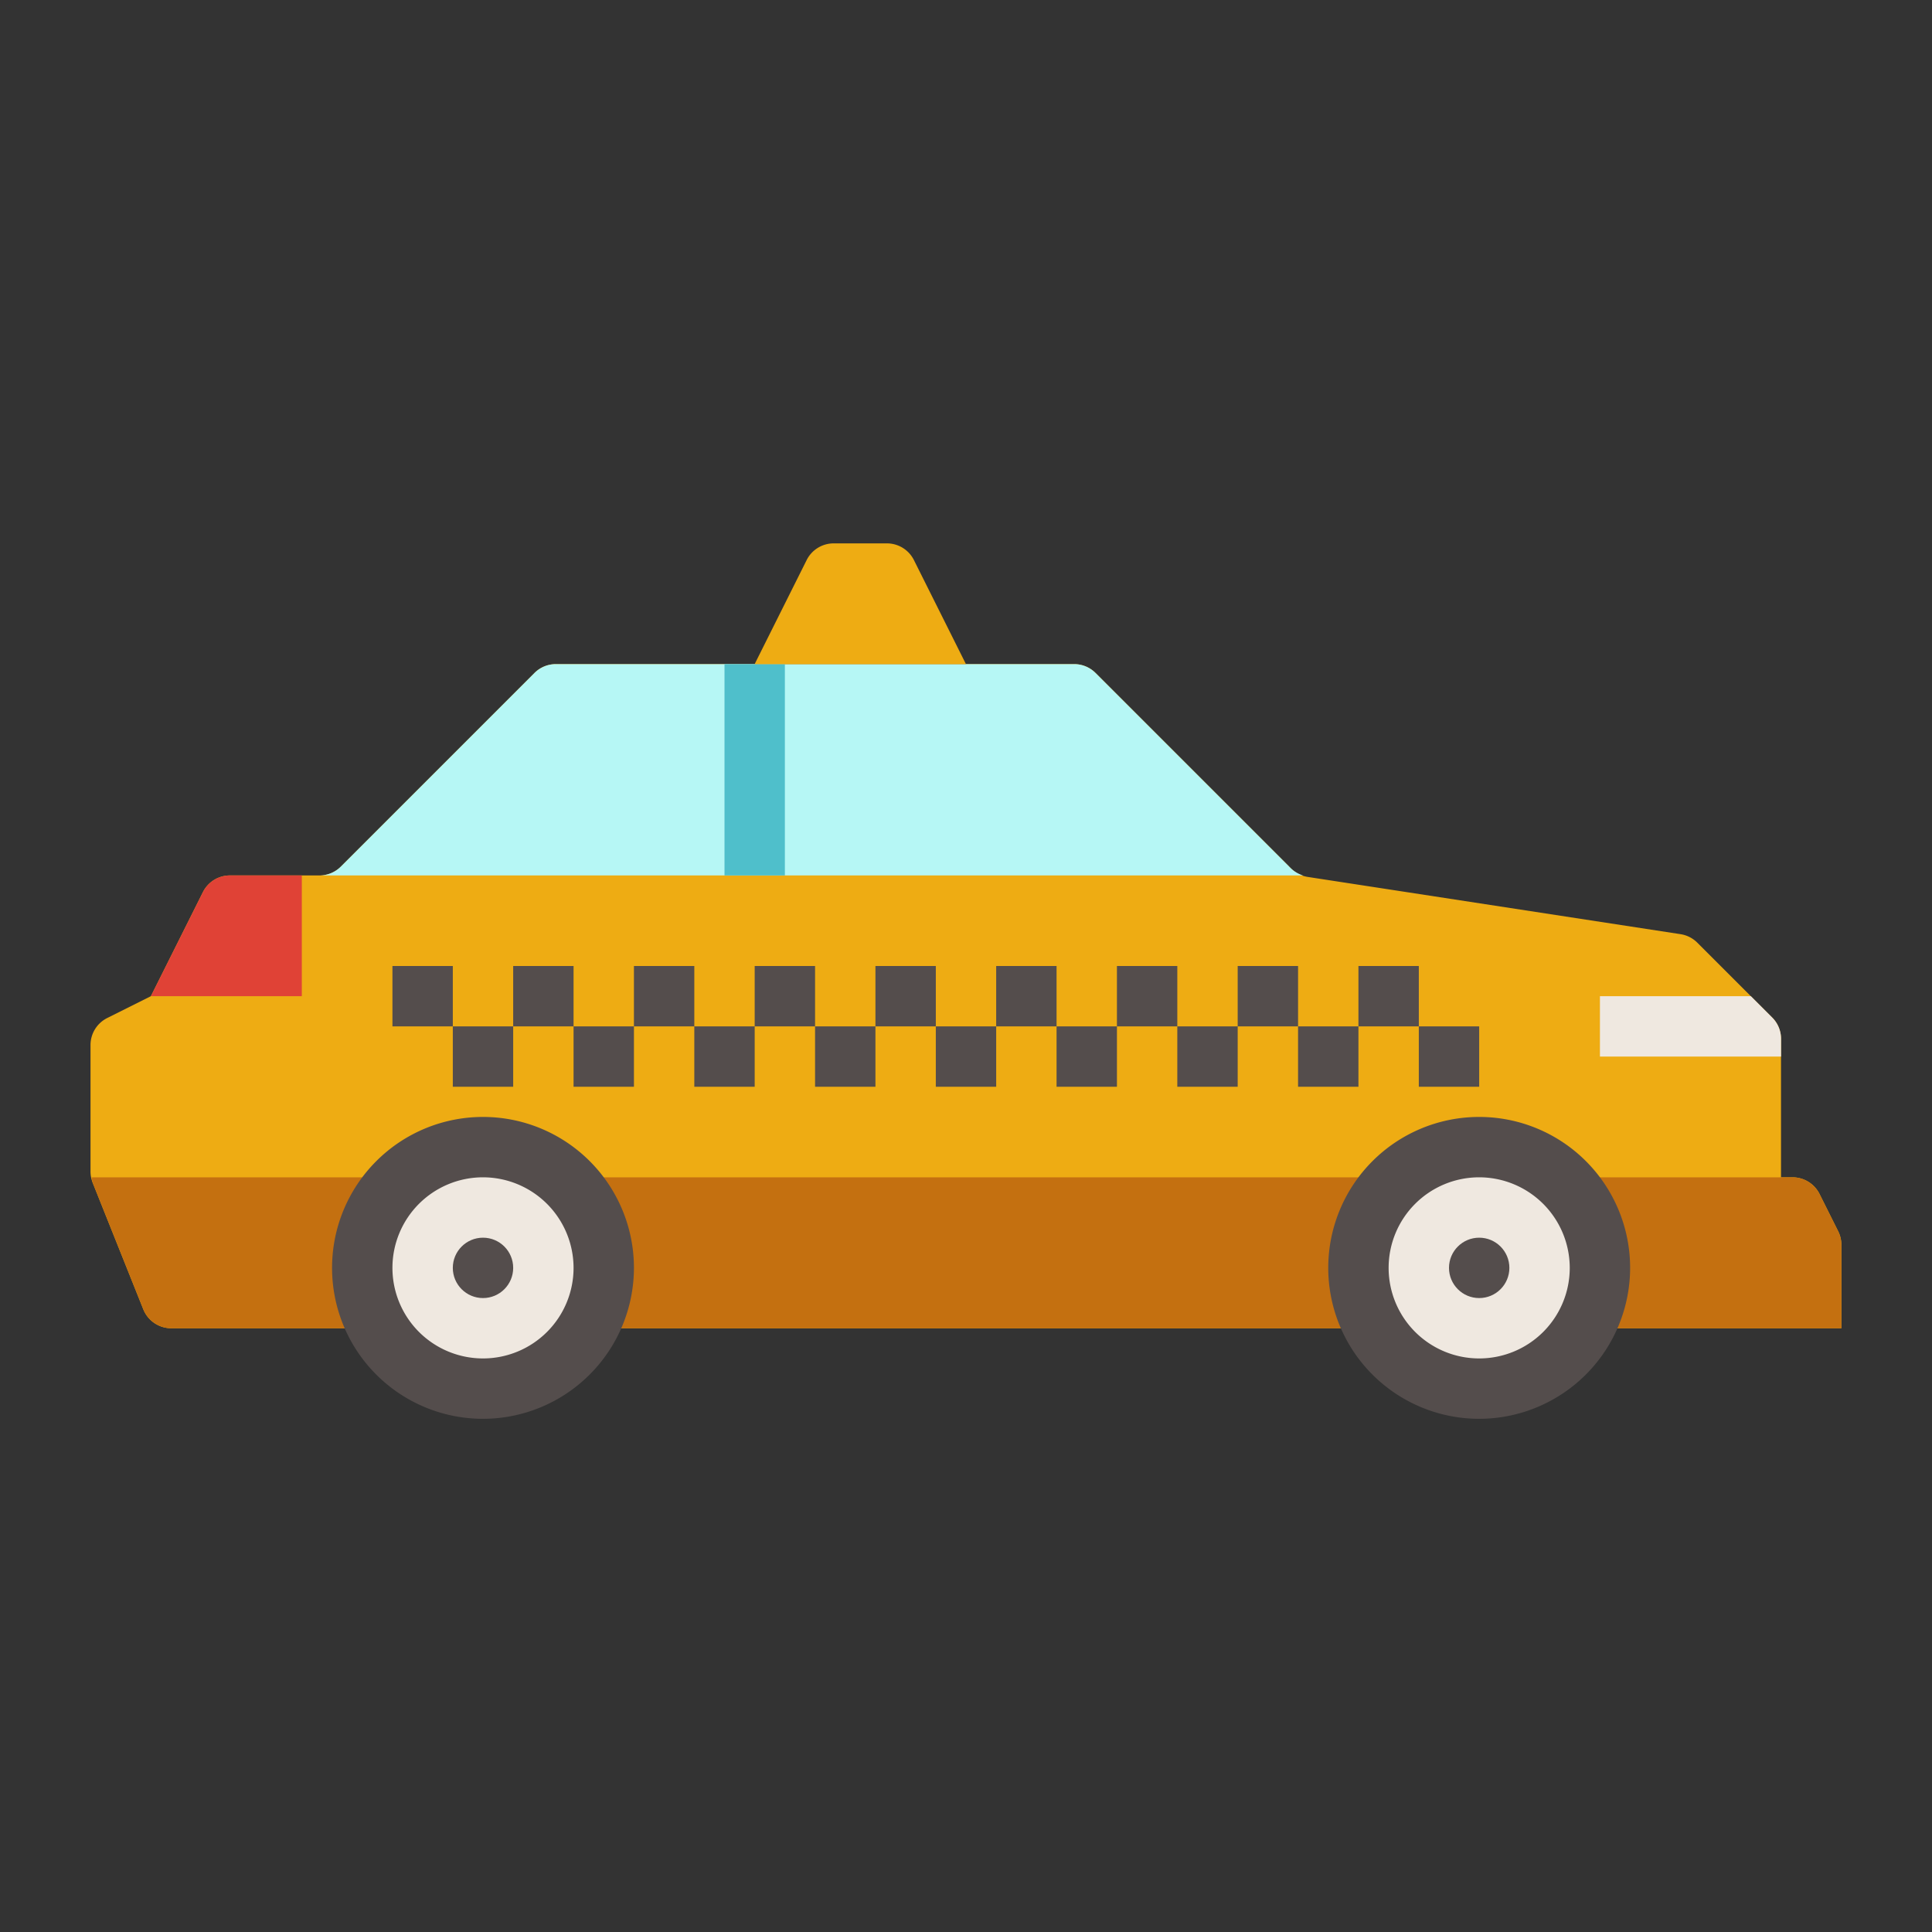
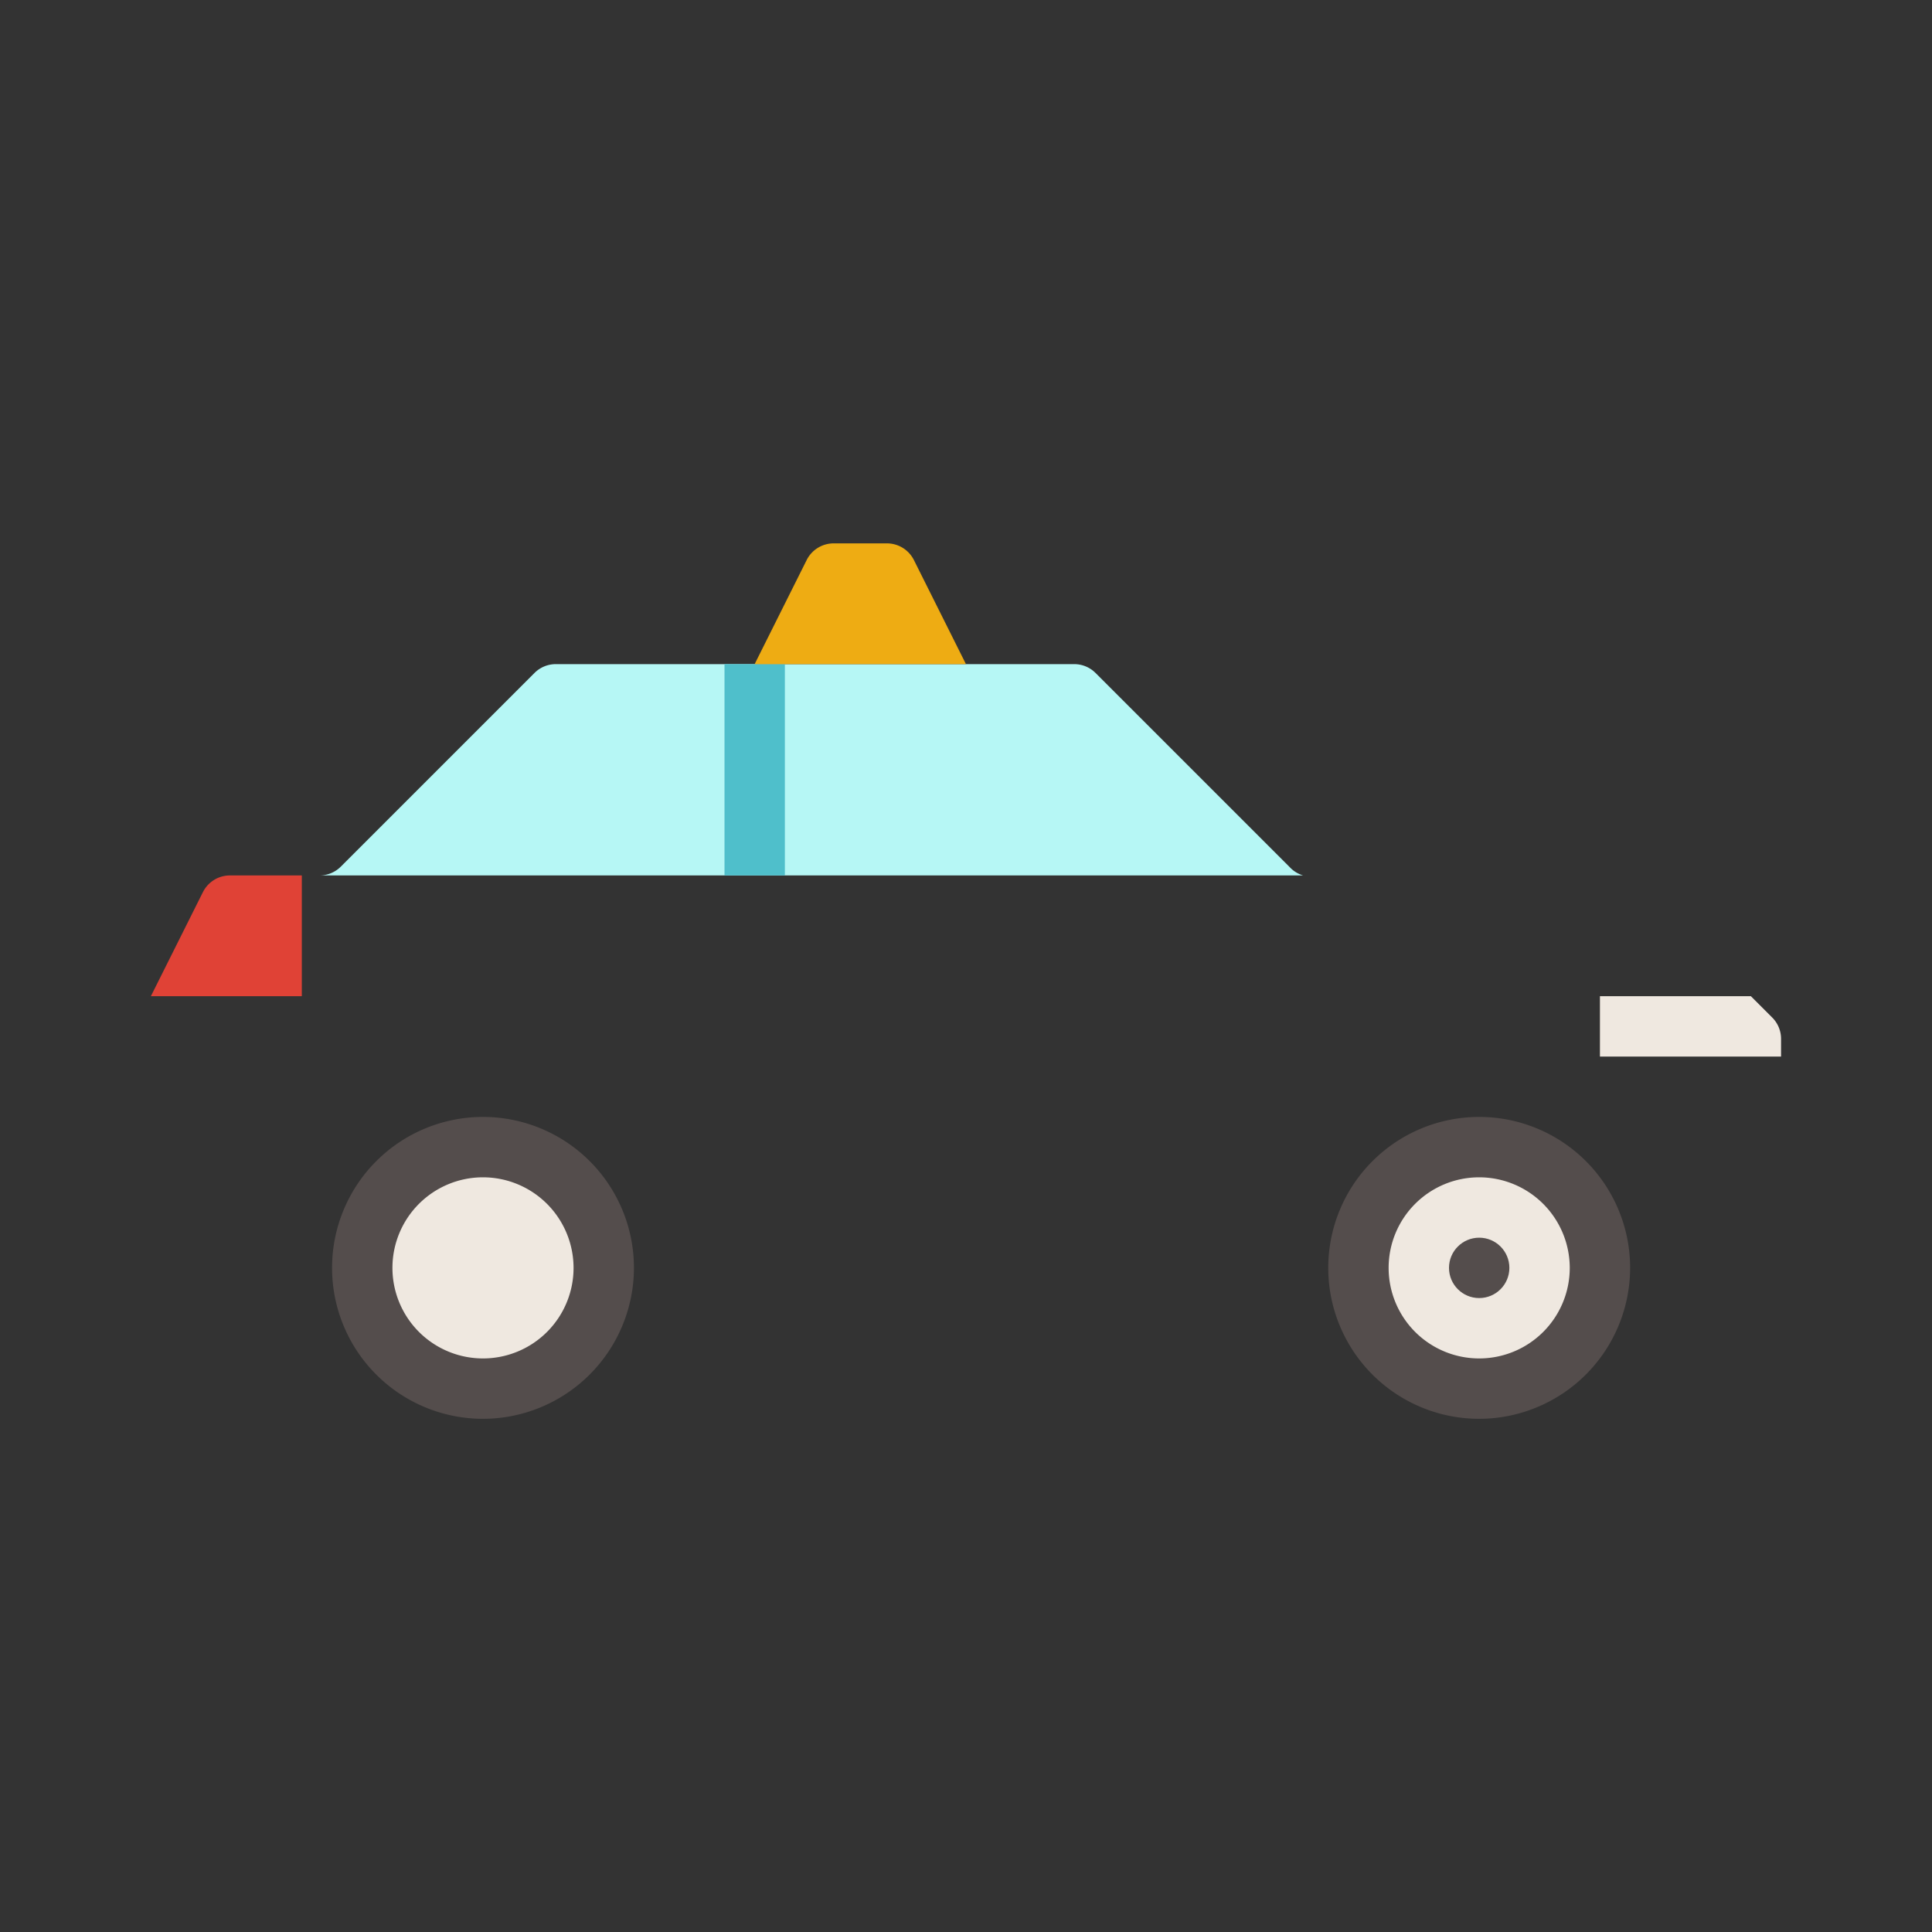
<svg xmlns="http://www.w3.org/2000/svg" height="512" width="512">
  <rect width="100%" height="100%" fill="#333333" stroke="none" />
-   <path d="M471.986 312h3.055a8 8 0 017.156 4.422l4.944 9.889a8 8 0 01.845 3.578V352H45.402a8 8 0 01-7.428-5.029l-13.416-33.54a8 8 0 01-.572-2.972v-33.515a8 8 0 014.422-7.155L39.986 264l13.788-27.578A8 8 0 0160.93 232h23.742a8 8 0 005.657-2.343l51.313-51.314A8 8 0 01147.3 176h137.373a8 8 0 015.657 2.343l51.804 51.804a8 8 0 004.443 2.25l98.88 15.182a8 8 0 014.342 2.234l19.844 19.844a8 8 0 012.344 5.657z" fill="#eeac13" />
-   <path d="M24.282 312a7.926 7.926 0 00.276 1.43l13.416 33.541A8 8 0 0045.402 352h442.584v-22.112a7.997 7.997 0 00-.845-3.577l-4.944-9.889A8 8 0 00475.04 312z" fill="#c47010" />
  <circle cx="391.986" cy="336" fill="#efe8e0" r="32" />
  <path d="M392 376a40 40 0 1140-40 40.047 40.047 0 01-40 40zm0-64a24 24 0 1024 24 24.026 24.026 0 00-24-24z" fill="#544d4c" />
  <circle cx="127.986" cy="336" fill="#efe8e0" r="32" />
  <path d="M128 376a40 40 0 1140-40 40.047 40.047 0 01-40 40zm0-64a24 24 0 1024 24 24.026 24.026 0 00-24-24z" fill="#544d4c" />
  <circle cx="392" cy="336" fill="#544d4c" r="8" />
-   <circle cx="128" cy="336" fill="#544d4c" r="8" />
  <path d="M141.642 178.343L90.33 229.657A8 8 0 0184.672 232h260.666a7.917 7.917 0 01-3.205-1.853l-51.804-51.804a8 8 0 00-5.657-2.343H147.3a8 8 0 00-5.657 2.343z" fill="#b6f7f5" />
  <path d="M192 176h16v56h-16z" fill="#4fbfcb" />
  <path d="M472 275.313a8 8 0 00-2.343-5.656L464 264h-40v16h48z" fill="#efe8e0" />
  <g fill="#544d4c">
-     <path d="M344 272h16v16h-16zM328 256h16v16h-16zM376 272h16v16h-16zM360 256h16v16h-16zM312 272h16v16h-16zM296 256h16v16h-16zM280 272h16v16h-16zM264 256h16v16h-16zM248 272h16v16h-16zM232 256h16v16h-16zM216 272h16v16h-16zM200 256h16v16h-16zM184 272h16v16h-16zM168 256h16v16h-16zM152 272h16v16h-16zM136 256h16v16h-16zM120 272h16v16h-16zM104 256h16v16h-16z" />
-   </g>
+     </g>
  <path d="M255.986 176l-13.79-27.578a8 8 0 00-7.155-4.422H220.93a8 8 0 00-7.156 4.422L199.986 176z" fill="#eeac13" />
  <path d="M79.986 232H60.93a8 8 0 00-7.155 4.422L39.985 264h40z" fill="#e04236" />
</svg>